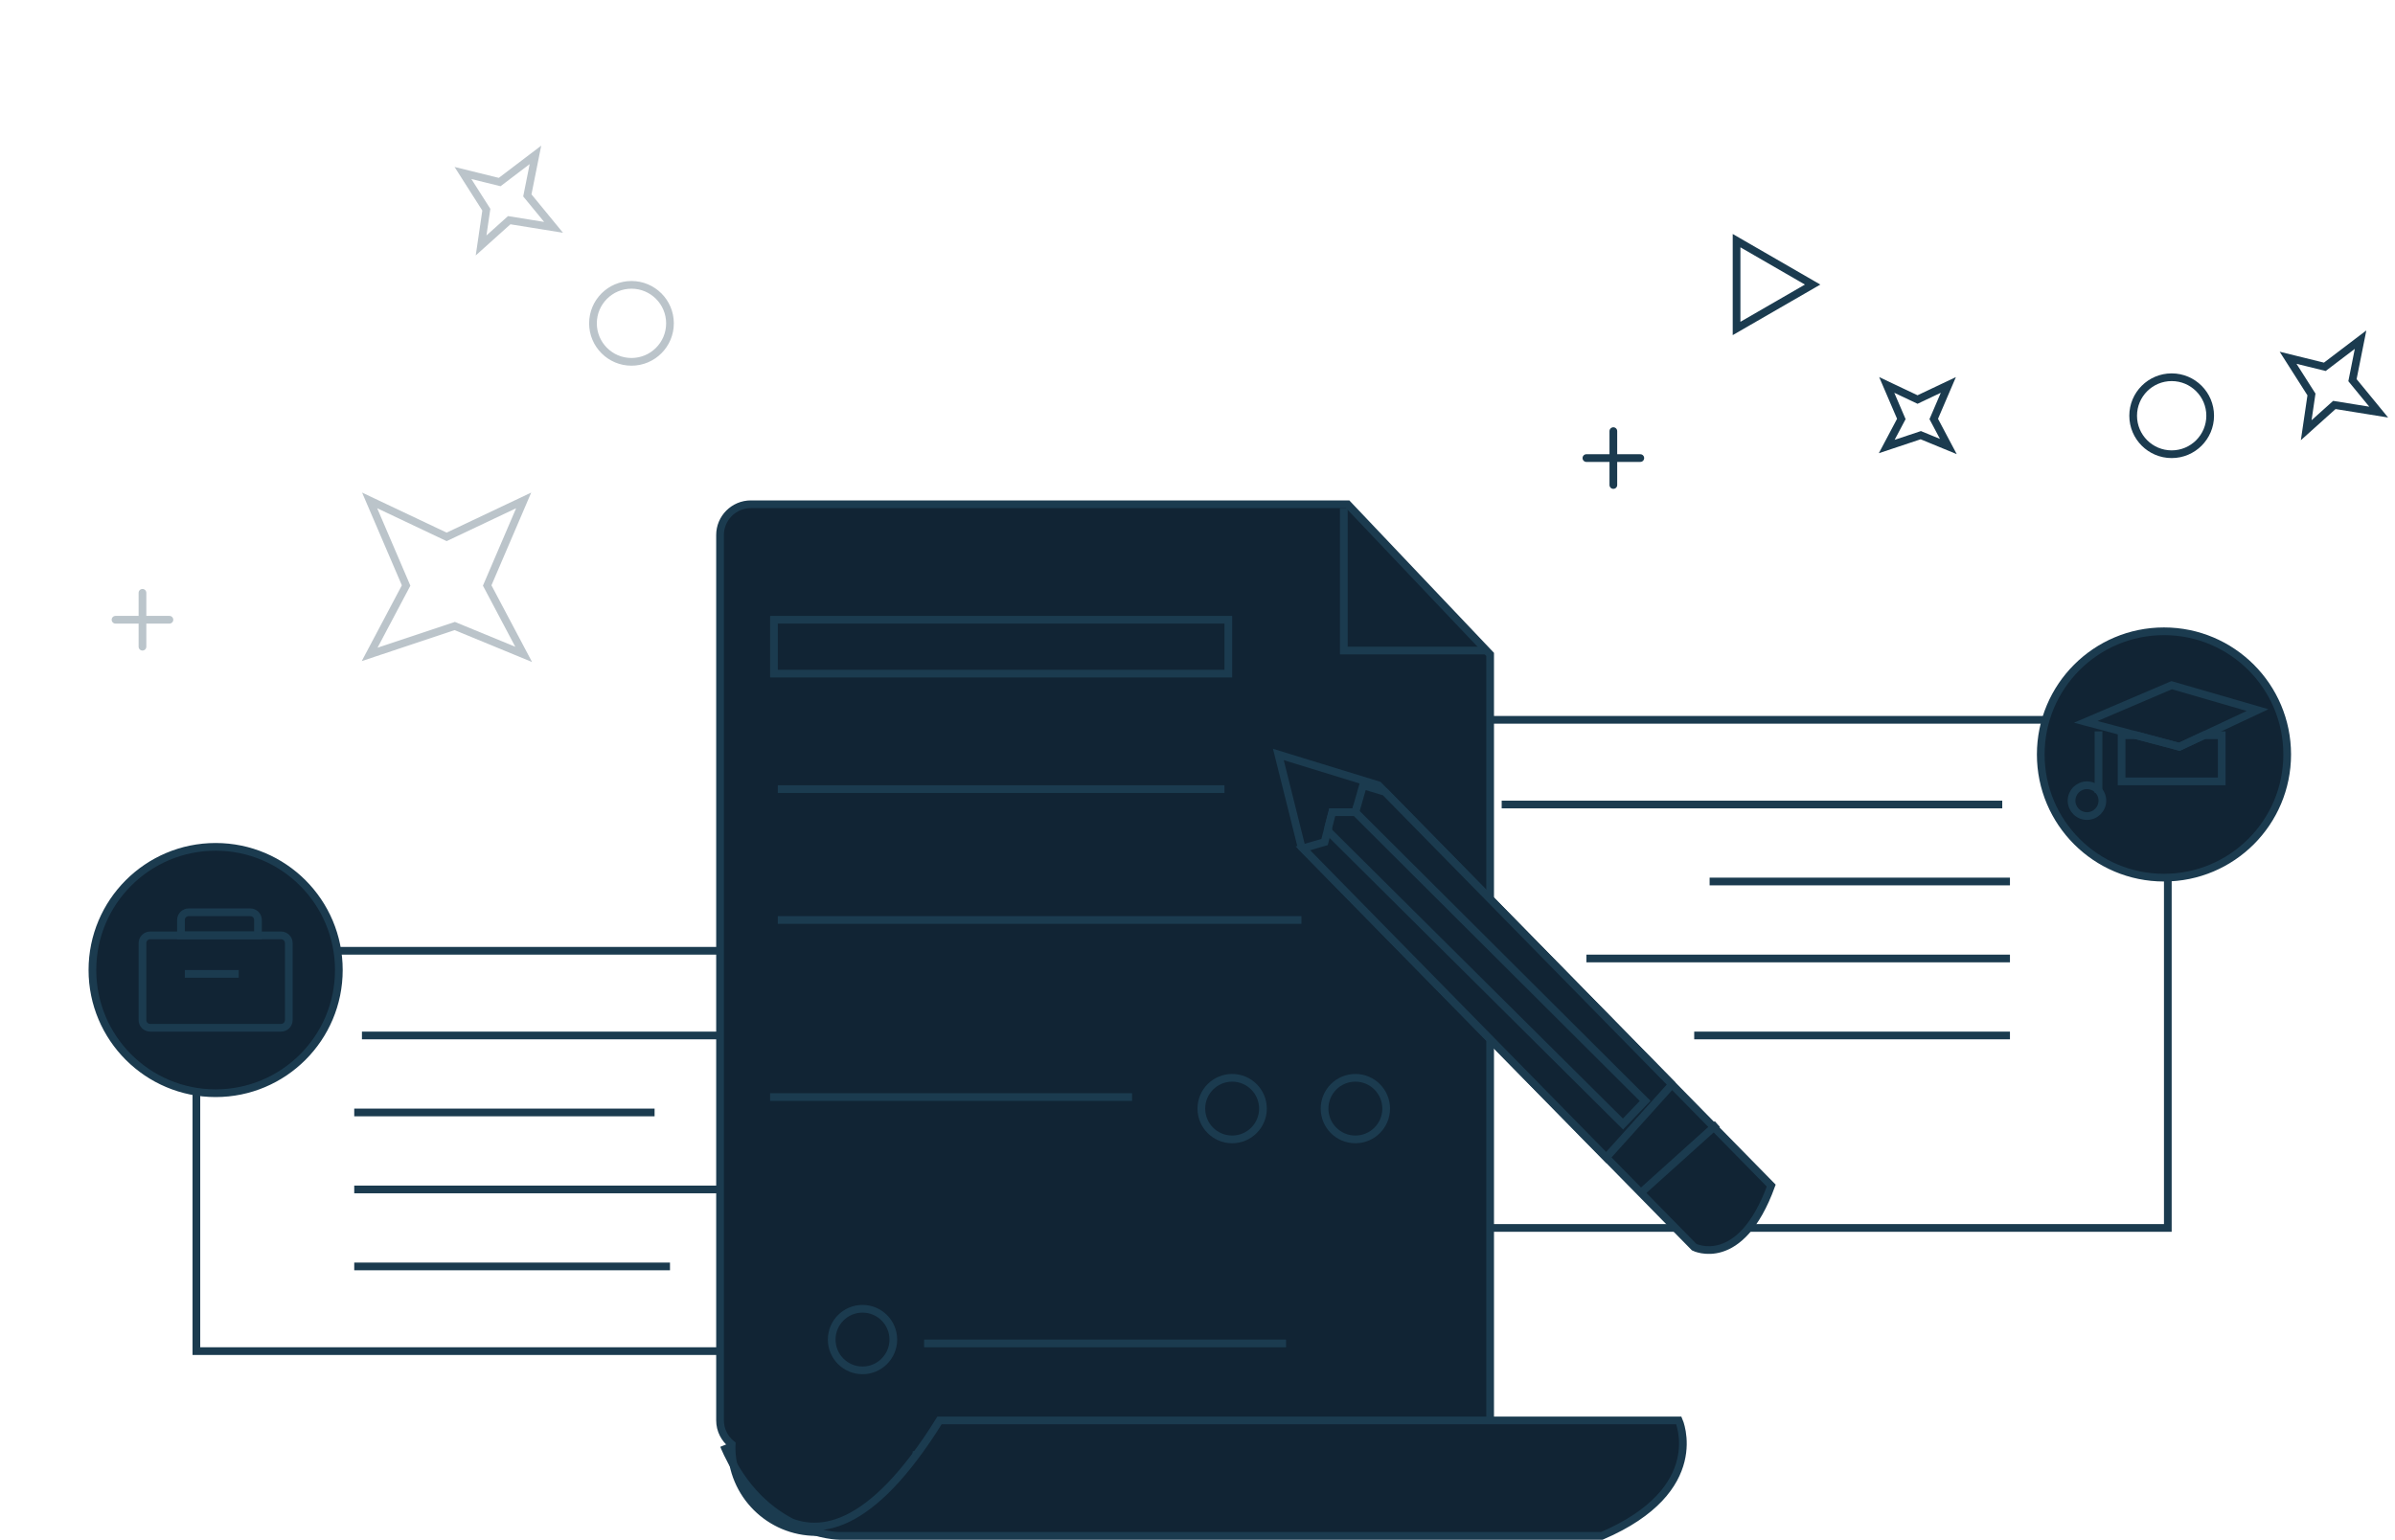
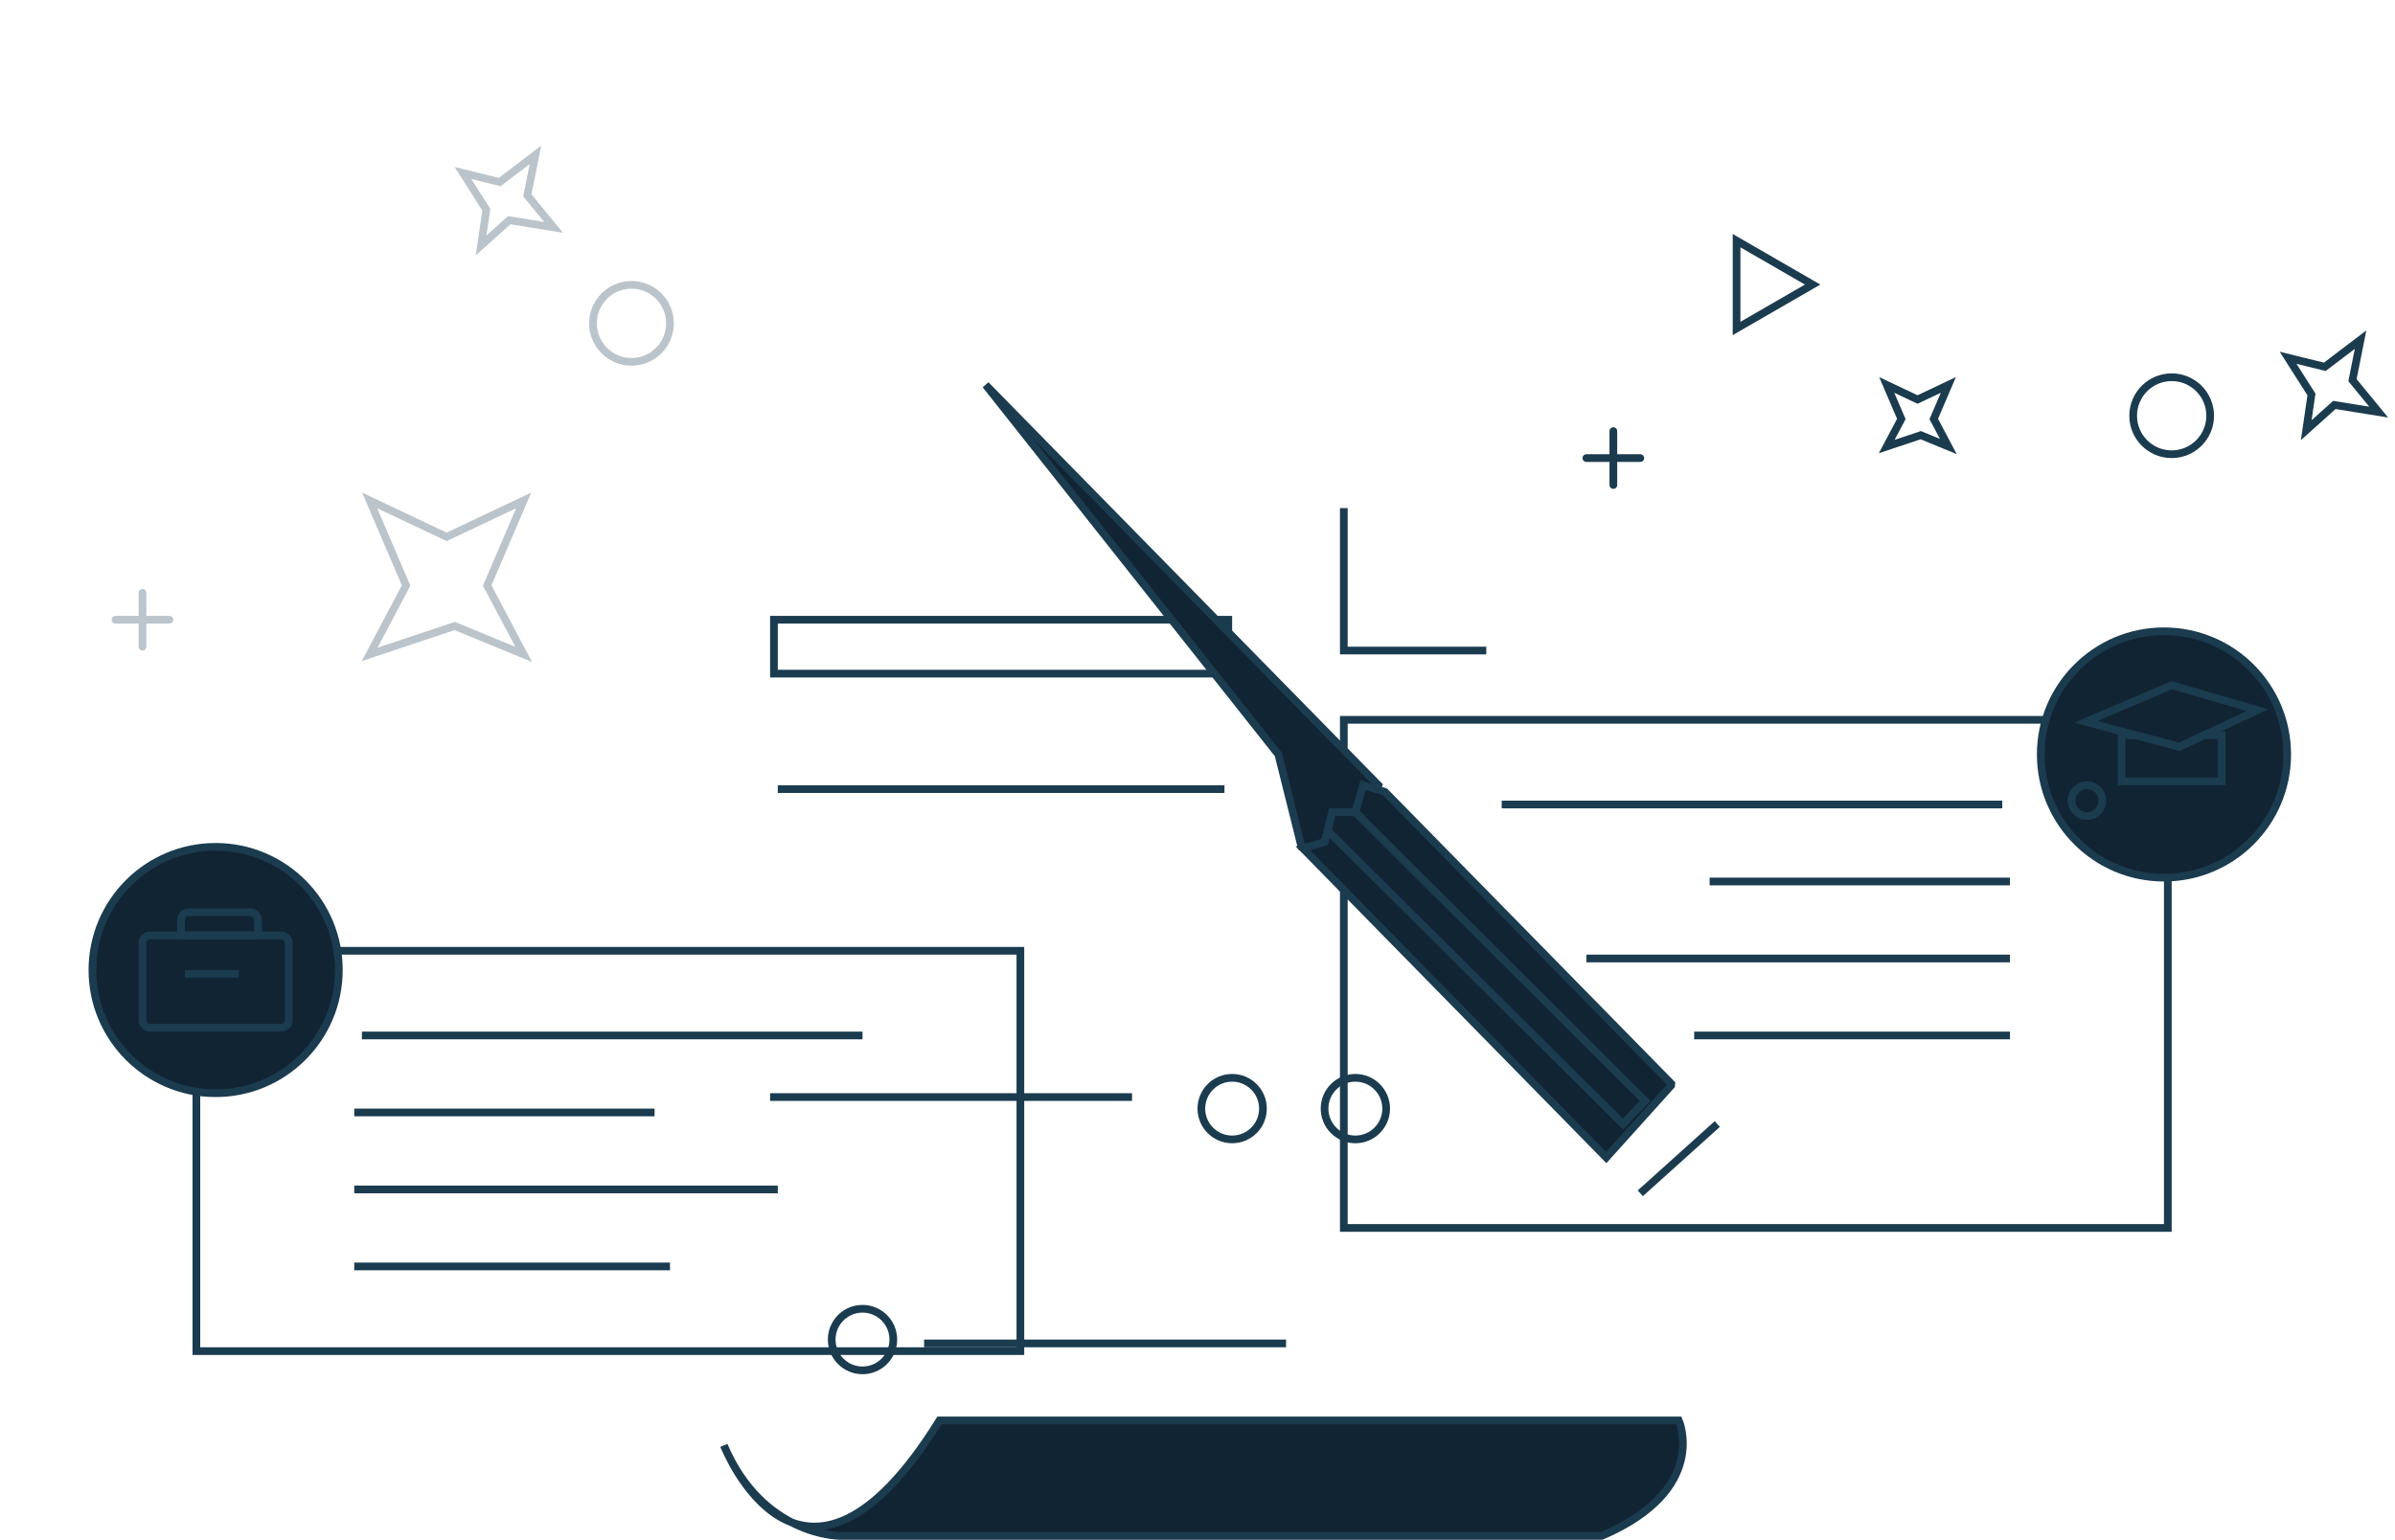
<svg xmlns="http://www.w3.org/2000/svg" version="1.1" baseProfile="basic" id="Layer_1" x="0px" y="0px" width="311px" height="200px" viewBox="0 0 311 200" xml:space="preserve">
  <rect x="25.5" y="123.5" fill="none" stroke="#1B3B4F" stroke-miterlimit="10" width="107" height="52" />
  <line fill="none" stroke="#1B3B4F" stroke-miterlimit="10" x1="47" y1="134.5" x2="112" y2="134.5" />
  <line fill="none" stroke="#1B3B4F" stroke-miterlimit="10" x1="46" y1="144.5" x2="85" y2="144.5" />
  <line fill="none" stroke="#1B3B4F" stroke-miterlimit="10" x1="46" y1="154.5" x2="101" y2="154.5" />
  <line fill="none" stroke="#1B3B4F" stroke-miterlimit="10" x1="46" y1="164.5" x2="87" y2="164.5" />
  <rect x="174.5" y="93.5" fill="none" stroke="#1B3B4F" stroke-miterlimit="10" width="107" height="66" />
  <line fill="none" stroke="#1B3B4F" stroke-miterlimit="10" x1="260" y1="104.5" x2="195" y2="104.5" />
  <line fill="none" stroke="#1B3B4F" stroke-miterlimit="10" x1="261" y1="114.5" x2="222" y2="114.5" />
  <line fill="none" stroke="#1B3B4F" stroke-miterlimit="10" x1="261" y1="124.5" x2="206" y2="124.5" />
  <line fill="none" stroke="#1B3B4F" stroke-miterlimit="10" x1="261" y1="134.5" x2="220" y2="134.5" />
-   <path fill="#112434" stroke="#1B3B4F" stroke-miterlimit="10" d="M175,65.5H97.5c-2.209,0-4,1.791-4,4v115  c0,1.267,0.601,2.383,1.52,3.115C95.015,187.744,95,187.87,95,188c0,6.075,4.925,11,11,11c5.906,0,12.737-4.158,13-10l70.5-0.5  c2.209,0,4-1.791,4-4V85L175,65.5z" />
  <polyline fill="none" stroke="#1B3B4F" stroke-miterlimit="10" points="174.5,66 174.5,84.5 193,84.5 " />
  <rect x="100.5" y="80.5" fill="none" stroke="#1B3B4F" stroke-miterlimit="10" width="59" height="7" />
  <circle fill="none" stroke="#1B3B4F" stroke-miterlimit="10" cx="160" cy="144" r="4" />
  <circle fill="none" stroke="#1B3B4F" stroke-miterlimit="10" cx="176" cy="144" r="4" />
  <circle fill="none" stroke="#1B3B4F" stroke-miterlimit="10" cx="112" cy="174" r="4" />
  <path fill="#112434" stroke="#1B3B4F" stroke-miterlimit="10" d="M94,187.75c0,0,10,25.75,28-3.25h96c0,0,4,9-10,15h-99  C109,199.5,99,199.5,94,187.75z" />
  <circle fill="#112434" stroke="#1B3B4F" stroke-miterlimit="10" cx="28" cy="126" r="16" />
  <path fill="none" stroke="#1B3B4F" stroke-miterlimit="10" d="M33.5,121.5v-2c0-0.552-0.448-1-1-1h-8c-0.552,0-1,0.448-1,1v2H33.5z" />
  <path fill="none" stroke="#1B3B4F" stroke-miterlimit="10" d="M37.5,132.5c0,0.552-0.448,1-1,1h-17c-0.552,0-1-0.448-1-1v-10  c0-0.552,0.448-1,1-1h17c0.552,0,1,0.448,1,1V132.5z" />
  <line fill="none" stroke="#1B3B4F" stroke-miterlimit="10" x1="24" y1="126.5" x2="31" y2="126.5" />
  <g>
-     <path fill="#112434" stroke="#1B3B4F" stroke-miterlimit="10" d="M166,98l3,12l51,52c0,0,6,3,10-8l-51-52L166,98z" />
+     <path fill="#112434" stroke="#1B3B4F" stroke-miterlimit="10" d="M166,98l3,12c0,0,6,3,10-8l-51-52L166,98z" />
    <polygon fill="#112434" stroke="#1B3B4F" stroke-miterlimit="10" points="179.843,102.859 177,102 176,105.5 173,105.5    172,109.375 169.19,110.194 208.58,150.356 217,141 217.026,140.772  " />
    <polygon fill="#112434" stroke="#1B3B4F" stroke-miterlimit="10" points="176,105.5 173,105.5 172.5,107.438 172.5,108 210.75,146    213.625,143 176.002,105.492  " />
    <line fill="#112434" stroke="#1B3B4F" stroke-miterlimit="10" x1="223" y1="146" x2="213" y2="155" />
  </g>
  <circle fill="#112434" stroke="#1B3B4F" stroke-miterlimit="10" cx="281" cy="98" r="16" />
  <circle fill="none" stroke="#1B3B4F" stroke-miterlimit="10" cx="271" cy="104" r="2" />
  <polygon fill="none" stroke="#1B3B4F" stroke-miterlimit="10" points="293.154,92.235 283,97 270.846,93.765 282,89 " />
  <polygon fill="none" stroke="#1B3B4F" stroke-miterlimit="10" points="283,97 277.365,95.5 275.5,95.5 275.5,101.5 288.5,101.5   288.5,95.5 286.197,95.5 " />
-   <line fill="none" stroke="#1B3B4F" stroke-miterlimit="10" x1="272.5" y1="95" x2="272.5" y2="103" />
  <line fill="none" stroke="#1B3B4F" stroke-miterlimit="10" x1="101" y1="102.5" x2="159" y2="102.5" />
-   <line fill="none" stroke="#1B3B4F" stroke-miterlimit="10" x1="101" y1="119.5" x2="169" y2="119.5" />
  <line fill="none" stroke="#1B3B4F" stroke-miterlimit="10" x1="100" y1="142.5" x2="147" y2="142.5" />
  <line fill="none" stroke="#1B3B4F" stroke-miterlimit="10" x1="120" y1="174.5" x2="167" y2="174.5" />
  <polygon opacity="0.3" fill="none" stroke="#1B3B4F" stroke-miterlimit="10" points="48,85 52.736,76.052 48,65 58,69.736 68,65   63.264,76.052 68,85 59.052,81.316 " />
  <polygon opacity="0.3" fill="none" stroke="#1B3B4F" stroke-miterlimit="10" points="60.118,22.47 64.886,23.646 69.53,20.117   68.478,25.38 71.883,29.529 66.125,28.601 62.471,31.882 63.152,27.238 " />
  <circle opacity="0.3" fill="none" stroke="#1B3B4F" stroke-miterlimit="10" cx="82" cy="42" r="5" />
  <g opacity="0.3">
    <line fill="none" stroke="#1B3B4F" stroke-linecap="round" stroke-linejoin="round" stroke-miterlimit="10" x1="15" y1="80.5" x2="22" y2="80.5" />
    <line fill="none" stroke="#1B3B4F" stroke-linecap="round" stroke-linejoin="round" stroke-miterlimit="10" x1="18.5" y1="77" x2="18.5" y2="84" />
  </g>
  <polygon fill="none" stroke="#1B3B4F" stroke-miterlimit="10" points="245,58 246.895,54.421 245,50 249,51.895 253,50   251.105,54.421 253,58 249.421,56.526 " />
  <polygon fill="none" stroke="#1B3B4F" stroke-miterlimit="10" points="297.117,46.47 301.886,47.646 306.529,44.117 305.478,49.38   308.883,53.529 303.125,52.601 299.471,55.882 300.152,51.238 " />
  <circle fill="none" stroke="#1B3B4F" stroke-miterlimit="10" cx="282" cy="54" r="5" />
  <g>
    <line fill="none" stroke="#1B3B4F" stroke-linecap="round" stroke-linejoin="round" stroke-miterlimit="10" x1="206" y1="59.5" x2="213" y2="59.5" />
    <line fill="none" stroke="#1B3B4F" stroke-linecap="round" stroke-linejoin="round" stroke-miterlimit="10" x1="209.5" y1="56" x2="209.5" y2="63" />
  </g>
  <polygon fill="none" stroke="#1B3B4F" stroke-miterlimit="10" points="225.5,31.259 235.378,36.963 225.5,42.666 " />
</svg>